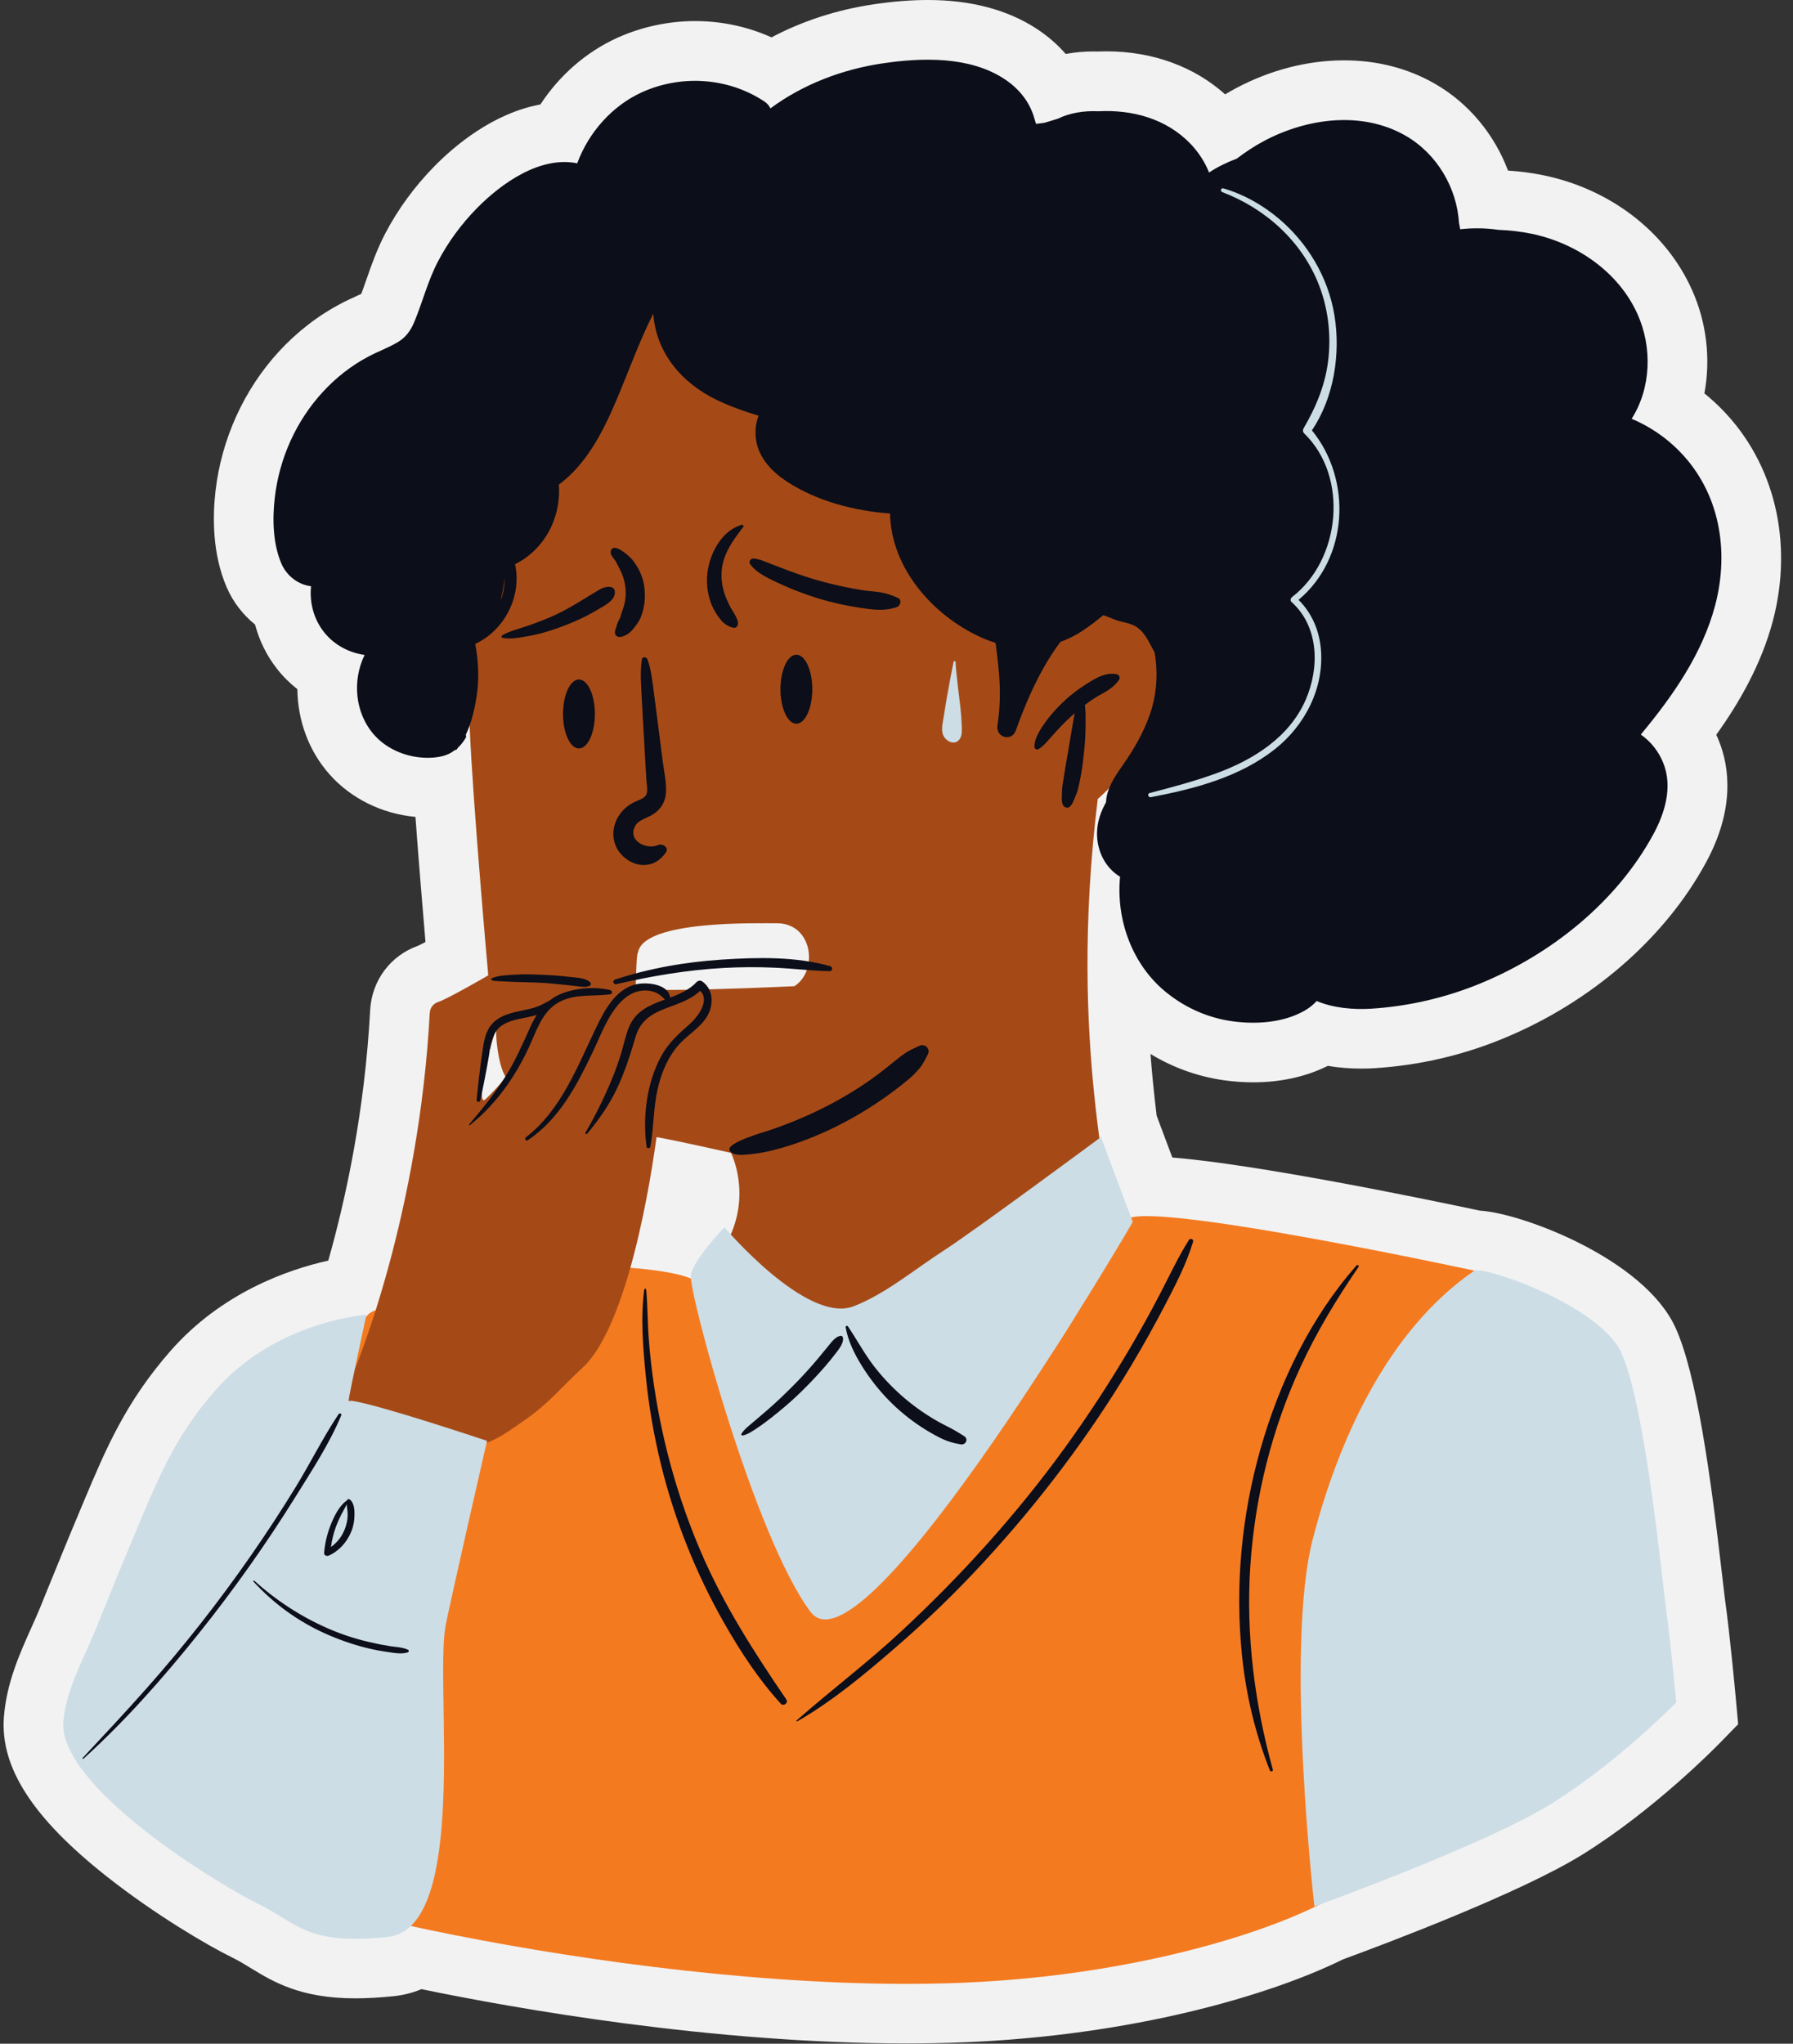
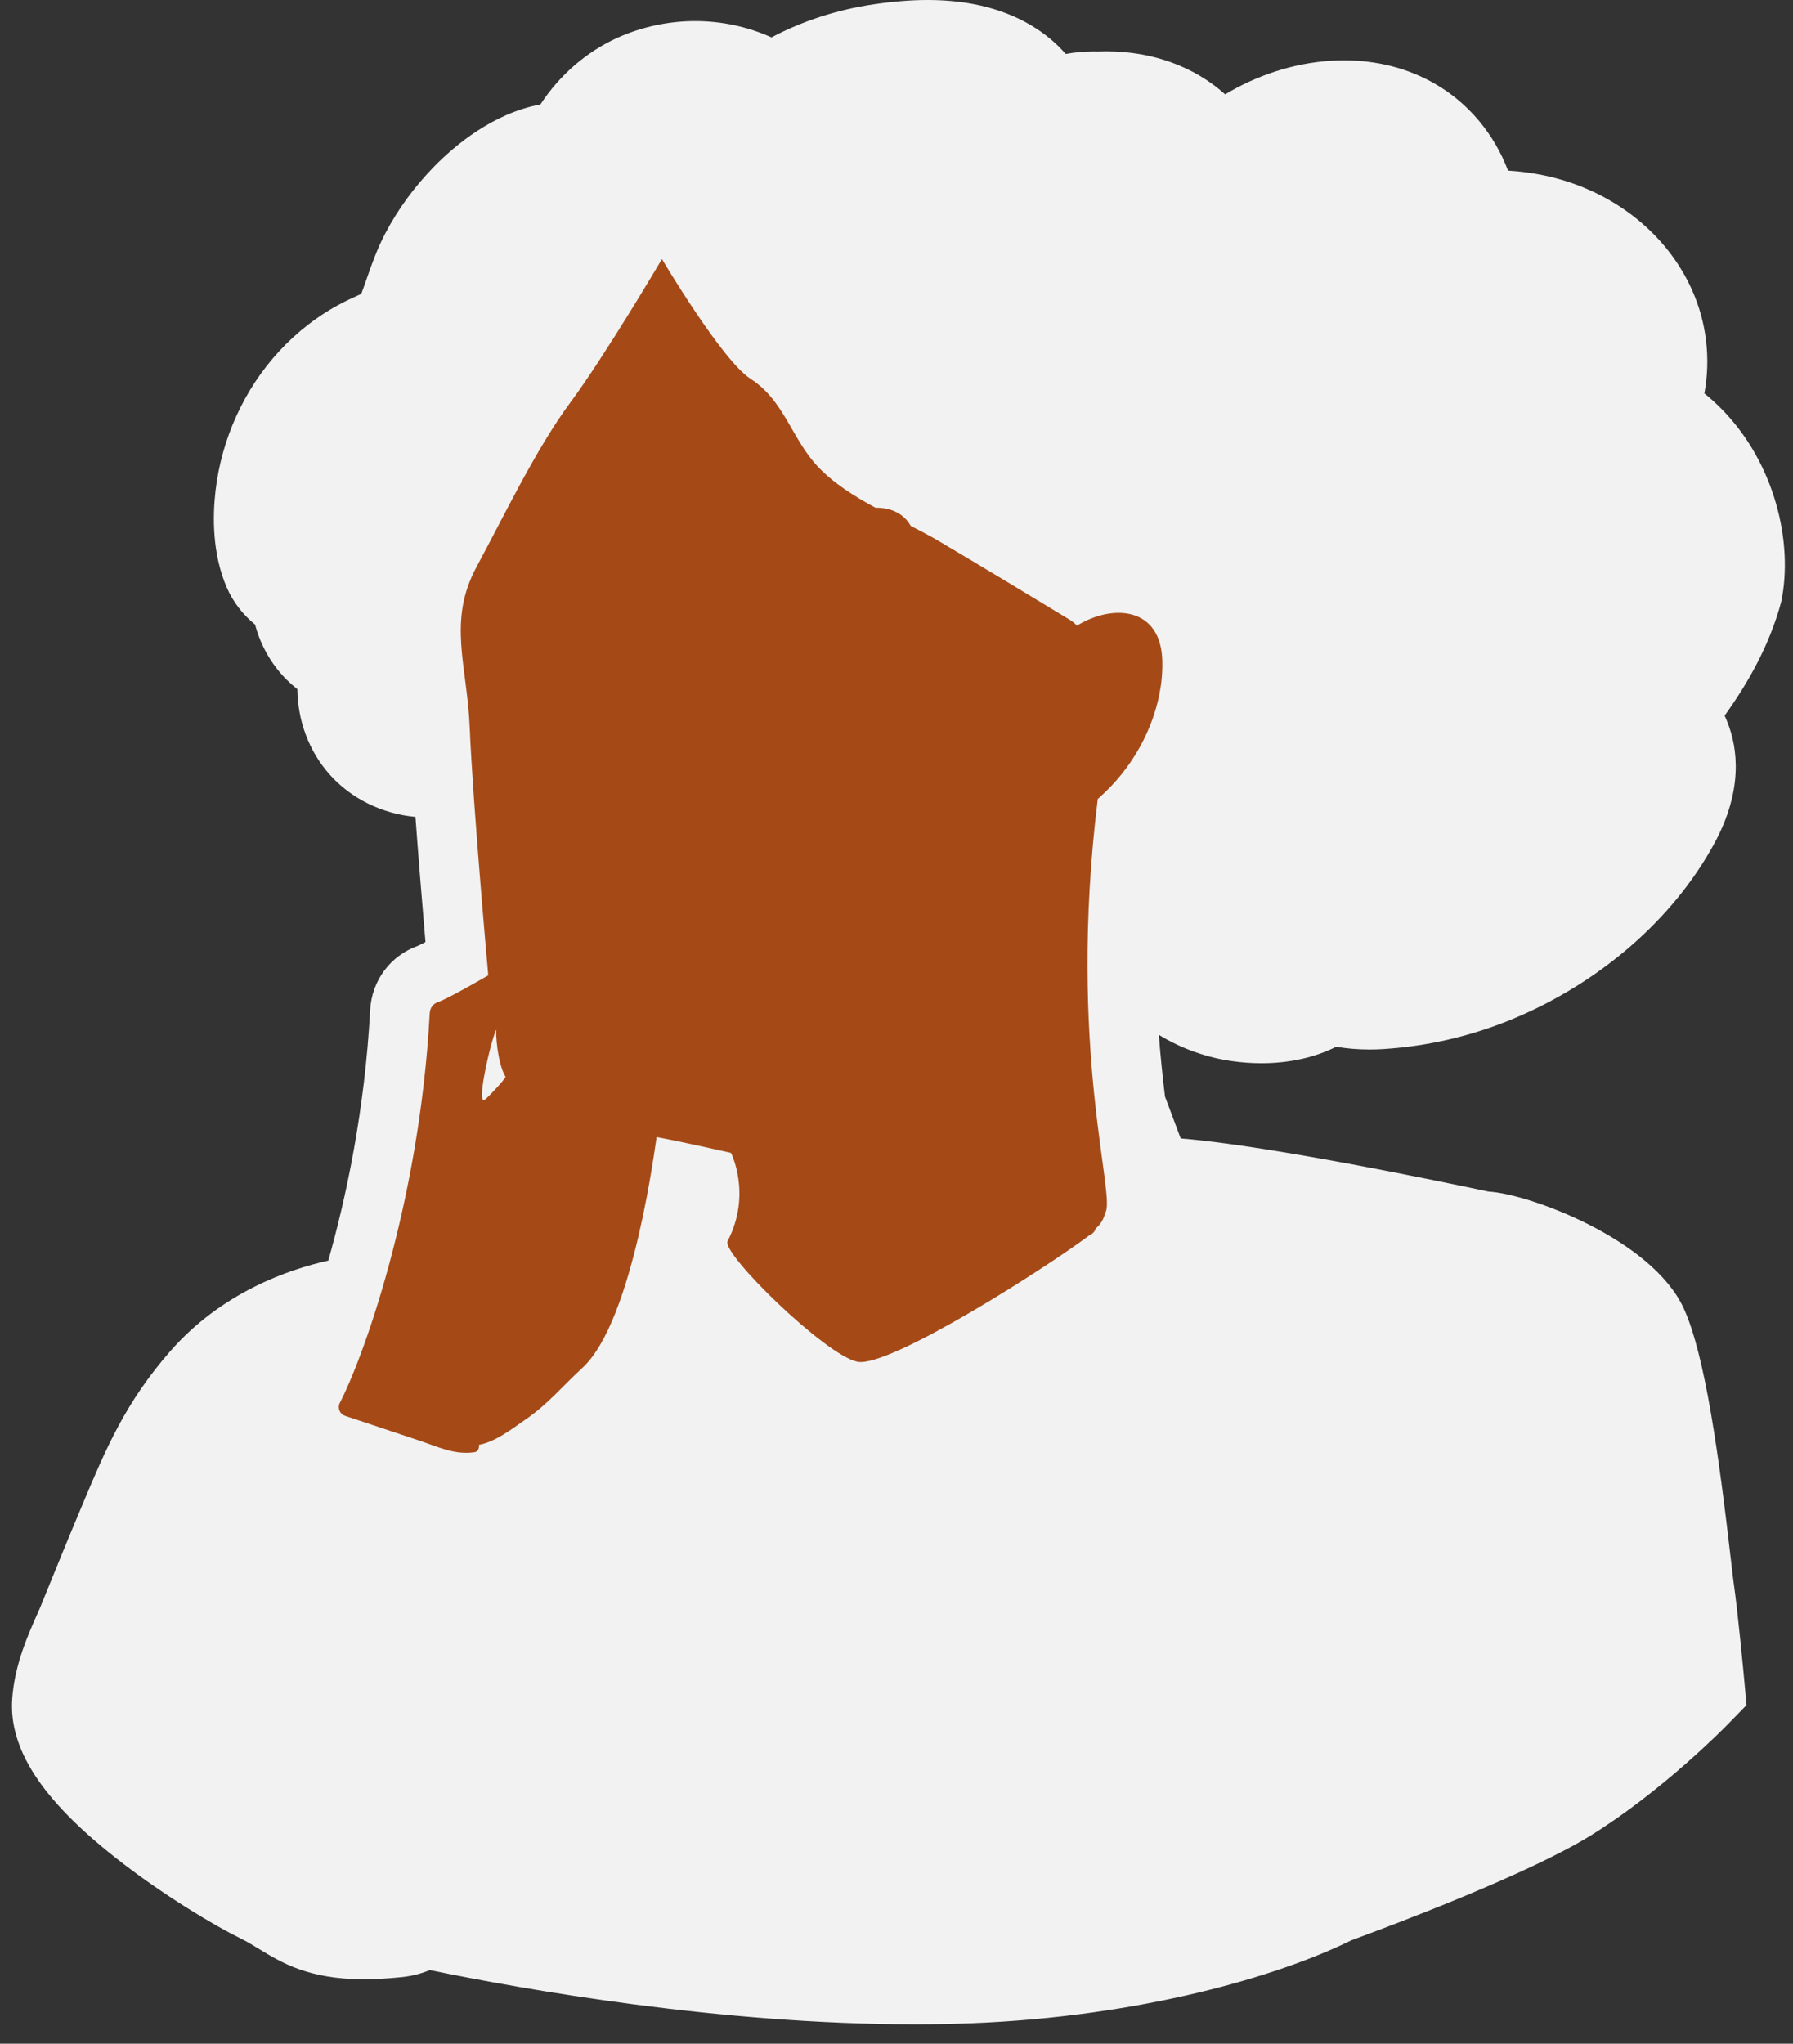
<svg xmlns="http://www.w3.org/2000/svg" height="342.4" preserveAspectRatio="xMidYMid meet" version="1.0" viewBox="-0.6 0.0 300.5 342.4" width="300.5" zoomAndPan="magnify">
  <rect x="-0.6" y="0.0" width="300.5" height="342.4" fill="#333333" stroke="none" />
  <g id="change1_1">
-     <path d="M288.06,68.65c-0.95-0.98-1.96-1.89-3.01-2.74c1.07-5.75,0.39-11.89-2.11-17.41 c-4.36-9.69-13.68-16.85-24.94-19.15c-1.91-0.39-3.84-0.64-5.86-0.77c-2.28-6.05-6.57-11.27-12.19-14.51 c-4.56-2.63-9.71-3.96-15.29-3.96c-6.08,0-12.33,1.6-18.06,4.64c-0.63,0.34-1.26,0.69-1.87,1.06c-5.2-4.67-12.19-7.21-19.91-7.21 c-0.47,0-0.95,0.01-1.42,0.03c-0.25-0.01-0.5-0.01-0.74-0.01c-1.58,0-3.14,0.14-4.65,0.42c-1.39-1.6-3.04-3.03-4.92-4.25 C168.2,1.61,162.07,0,154.89,0c-2.82,0-5.79,0.24-9.05,0.72c-6.12,0.9-11.94,2.79-17.14,5.54c-3.98-1.79-8.33-2.73-12.81-2.73 c-4.46,0-8.96,0.97-13,2.79c-5.24,2.37-9.72,6.29-12.92,11.18c-7.95,1.47-14.38,6.91-17.77,10.36c-3.33,3.4-6.1,7.18-8.23,11.25 c-1.39,2.66-2.31,5.27-3.11,7.58c-0.31,0.88-0.6,1.73-0.91,2.54c-0.25,0.12-0.52,0.24-0.8,0.37c-0.78,0.36-1.67,0.76-2.57,1.24 c-3.83,2-7.44,4.79-10.43,8.05c-5.85,6.35-9.62,14.65-10.63,23.36c-0.49,4.26-0.56,10.51,1.87,16.14c1.06,2.46,2.72,4.6,4.76,6.25 c0.71,2.7,1.96,5.24,3.72,7.47c0.99,1.26,2.13,2.38,3.37,3.35c0.05,5.23,1.9,10.37,5.42,14.31c3.56,4.01,8.79,6.59,14.37,7.09 c0.55,7.56,1.22,15.55,1.68,20.96c-0.55,0.29-0.98,0.51-1.25,0.63c-4.62,1.64-7.75,5.83-8.02,10.76 c-0.91,16.94-4.06,31.53-7.02,41.99c-6.68,1.48-17.86,5.33-26.47,15.16c-7.54,8.62-10.8,16.37-14.57,25.34l-0.77,1.84 c-1.89,4.49-3.74,9.04-5.53,13.44l-1.02,2.51c-0.4,0.99-0.89,2.06-1.4,3.2c-1.96,4.37-4.19,9.32-4.61,15.06 c-0.6,8.4,4.86,16.85,17.2,26.6c8.05,6.37,16.96,11.6,20.97,13.56c1.13,0.55,2.13,1.16,3.19,1.81c3.7,2.26,8.3,5.08,17.52,5.08 c1.96,0,4.07-0.12,6.44-0.36c1.62-0.17,3.19-0.56,4.66-1.18c15.85,3.27,48.68,9.09,81.26,9.09c3.26,0,6.47-0.06,9.54-0.18 c28.42-1.12,51.39-7.86,63.65-13.9c7.42-2.72,29.67-11.11,40.03-17.5c12.1-7.48,22.54-18.15,22.98-18.6l3.22-3.3l-0.42-4.6 c-0.04-0.44-1-10.79-1.75-16.01c-0.1-0.71-0.25-2.07-0.46-3.86c-1.99-17.23-4.32-34.24-7.9-42.02 c-5.33-11.58-25.94-19.18-32.74-19.55c-10.33-2.19-37.52-7.77-51.56-8.9l-2.63-7.01c-0.38-3.16-0.75-6.6-1.03-10.34 c3.8,2.31,8.03,3.82,12.42,4.42c1.6,0.22,3.21,0.33,4.79,0.33c4.6,0,8.9-0.95,12.51-2.76c1.79,0.31,3.67,0.46,5.63,0.46 c0.73,0,1.48-0.02,2.24-0.07c7.44-0.47,14.71-2.15,21.6-5c14.66-6.05,27-16.76,33.86-29.37c4.93-9.02,3.95-16.05,2.27-20.32 c-0.15-0.4-0.32-0.79-0.5-1.17c3.83-5.34,7.53-11.74,9.49-19.09C299.99,90.86,296.83,77.63,288.06,68.65z" fill="#f2f2f2" />
+     <path d="M288.06,68.65c-0.95-0.98-1.96-1.89-3.01-2.74c1.07-5.75,0.39-11.89-2.11-17.41 c-4.36-9.69-13.68-16.85-24.94-19.15c-1.91-0.39-3.84-0.64-5.86-0.77c-2.28-6.05-6.57-11.27-12.19-14.51 c-4.56-2.63-9.71-3.96-15.29-3.96c-6.08,0-12.33,1.6-18.06,4.64c-0.63,0.34-1.26,0.69-1.87,1.06c-5.2-4.67-12.19-7.21-19.91-7.21 c-0.47,0-0.95,0.01-1.42,0.03c-0.25-0.01-0.5-0.01-0.74-0.01c-1.58,0-3.14,0.14-4.65,0.42c-1.39-1.6-3.04-3.03-4.92-4.25 C168.2,1.61,162.07,0,154.89,0c-2.82,0-5.79,0.24-9.05,0.72c-6.12,0.9-11.94,2.79-17.14,5.54c-3.98-1.79-8.33-2.73-12.81-2.73 c-4.46,0-8.96,0.97-13,2.79c-5.24,2.37-9.72,6.29-12.92,11.18c-7.95,1.47-14.38,6.91-17.77,10.36c-3.33,3.4-6.1,7.18-8.23,11.25 c-1.39,2.66-2.31,5.27-3.11,7.58c-0.31,0.88-0.6,1.73-0.91,2.54c-0.25,0.12-0.52,0.24-0.8,0.37c-0.78,0.36-1.67,0.76-2.57,1.24 c-3.83,2-7.44,4.79-10.43,8.05c-5.85,6.35-9.62,14.65-10.63,23.36c-0.49,4.26-0.56,10.51,1.87,16.14c1.06,2.46,2.72,4.6,4.76,6.25 c0.71,2.7,1.96,5.24,3.72,7.47c0.99,1.26,2.13,2.38,3.37,3.35c0.05,5.23,1.9,10.37,5.42,14.31c3.56,4.01,8.79,6.59,14.37,7.09 c0.55,7.56,1.22,15.55,1.68,20.96c-0.55,0.29-0.98,0.51-1.25,0.63c-4.62,1.64-7.75,5.83-8.02,10.76 c-0.91,16.94-4.06,31.53-7.02,41.99c-6.68,1.48-17.86,5.33-26.47,15.16c-7.54,8.62-10.8,16.37-14.57,25.34l-0.77,1.84 c-1.89,4.49-3.74,9.04-5.53,13.44l-1.02,2.51c-1.96,4.37-4.19,9.32-4.61,15.06 c-0.6,8.4,4.86,16.85,17.2,26.6c8.05,6.37,16.96,11.6,20.97,13.56c1.13,0.55,2.13,1.16,3.19,1.81c3.7,2.26,8.3,5.08,17.52,5.08 c1.96,0,4.07-0.12,6.44-0.36c1.62-0.17,3.19-0.56,4.66-1.18c15.85,3.27,48.68,9.09,81.26,9.09c3.26,0,6.47-0.06,9.54-0.18 c28.42-1.12,51.39-7.86,63.65-13.9c7.42-2.72,29.67-11.11,40.03-17.5c12.1-7.48,22.54-18.15,22.98-18.6l3.22-3.3l-0.42-4.6 c-0.04-0.44-1-10.79-1.75-16.01c-0.1-0.71-0.25-2.07-0.46-3.86c-1.99-17.23-4.32-34.24-7.9-42.02 c-5.33-11.58-25.94-19.18-32.74-19.55c-10.33-2.19-37.52-7.77-51.56-8.9l-2.63-7.01c-0.38-3.16-0.75-6.6-1.03-10.34 c3.8,2.31,8.03,3.82,12.42,4.42c1.6,0.22,3.21,0.33,4.79,0.33c4.6,0,8.9-0.95,12.51-2.76c1.79,0.31,3.67,0.46,5.63,0.46 c0.73,0,1.48-0.02,2.24-0.07c7.44-0.47,14.71-2.15,21.6-5c14.66-6.05,27-16.76,33.86-29.37c4.93-9.02,3.95-16.05,2.27-20.32 c-0.15-0.4-0.32-0.79-0.5-1.17c3.83-5.34,7.53-11.74,9.49-19.09C299.99,90.86,296.83,77.63,288.06,68.65z" fill="#f2f2f2" />
  </g>
  <g id="change2_1">
-     <path d="M231.55,244.5c-6.52,20.14-4.15,69.33-4.15,69.33c-1.16,4.62-29.01,16.88-66.96,18.37 c-52.72,2.08-121.83-15.04-120.3-18.37c6.27-13.69,5.1-34.11,9.21-48.59c4.12-14.51,6.08-29.67,11.05-43.93 c0.63-1.8,2.9-2.4,4.22-1.38c4.25-3.11,12.53-5.73,14.1-6.19c10.22-3,38.76-1.77,37.95,1.98c0.51,1.3,0.69,2.77,0.54,4.23 c2.64,10.19,4.89,20.71,9.01,30.39c2.34,5.5,5.33,10.9,8.64,15.87c0.46,0.69,0.94,1.36,1.43,2.02c0.41-0.41,0.84-0.79,1.31-1.15 c21.78-16.63,39.01-37.68,50.51-62.59c1.79-3.87,59.43,8.61,59.43,8.61S238.05,224.36,231.55,244.5z" fill="#f47a20" />
-   </g>
+     </g>
  <g id="change3_1">
    <path d="M179.89,104.82c-0.33-0.36-0.72-0.69-1.2-0.98c-7.25-4.41-14.52-8.79-21.83-13.12 c-1.53-0.91-3.16-1.76-4.82-2.61c-1.21-2.17-3.52-3.1-5.9-3.04c-3.58-1.93-6.99-4.07-9.65-6.87c-4.42-4.66-5.62-11.09-11.31-14.74 c-4.78-3.07-14.84-20.06-14.84-20.06s-9.5,16.14-15.33,24c-5.76,7.76-11.14,19.04-15.75,27.59c-4.89,9.05-1.56,16.54-1.14,26.86 c0.52,12.68,3.11,41.56,3.11,41.56s-6.81,3.95-8.36,4.45c-0.89,0.29-1.4,0.99-1.45,1.9c-1.75,32.54-11.59,58.69-15.04,65.21 c-0.48,0.91-0.05,1.94,0.92,2.26c4.1,1.37,8.21,2.73,12.31,4.1c3.26,1.08,5.92,2.45,9.32,1.97c0.57-0.08,0.83-0.7,0.74-1.23 c2.77-0.52,5.47-2.64,7.67-4.15c3.92-2.68,6.17-5.53,9.66-8.74c8.68-7.97,12.34-38.39,12.44-38.67c3.46,0.6,12.47,2.64,12.47,2.64 s3.53,6.92-0.57,14.79c-1.07,2.05,16.44,19.15,21.76,20.21c5.32,1.06,31.82-15.87,38.88-21.19c0.58-0.24,0.91-0.66,1.07-1.15 c0.81-0.66,1.34-1.59,1.57-2.6c1.93-2.71-6.42-27.19-1.24-69.35c1.15-1.01,2.19-2.06,3.1-3.09c4.73-5.36,7.89-12.75,7.72-19.98 C194.02,101.67,185.92,101.12,179.89,104.82z M80.46,184.28c-1.18,0.11,1.57-11.34,2.16-11.77c-0.22,0.39,0.16,5.72,1.5,7.88 C84.27,180.62,80.12,185.04,80.46,184.28z" fill="#a54a17" />
  </g>
  <g id="change4_1">
-     <path d="M183.91,190.51l5.34,14.22c0,0-45.03,77.29-54,65.33c-9.33-12.44-20.34-53.18-20.07-56.38 c0.2-2.38,5.63-8.06,5.63-8.06s13.75,16.25,21.63,13.24c5.3-2.03,10.24-6.19,14.99-9.25C162.87,206.1,183.91,190.51,183.91,190.51z M57.81,234.71c0.05-0.3,0.1-0.61,0.15-0.91c0.18-1.1,2.84-13.51,2.84-13.51s-15.08,0.96-25.33,12.67 c-6.93,7.92-9.63,14.94-13.66,24.48c-2.22,5.26-4.35,10.55-6.5,15.84c-1.95,4.78-4.91,9.97-5.29,15.2 c-0.78,10.85,25.73,27.11,32.59,30.46c6.86,3.35,8.05,6.97,21.75,5.57c13.7-1.39,7.92-42.03,9.7-52.02 c0.47-2.74,6.96-31.09,6.96-31.09s-17.5-5.87-22.39-6.67C58.35,234.68,58.07,234.68,57.81,234.71z M278.64,269.69 c-0.65-4.61-3.46-34.24-7.54-43.1c-3.65-7.93-23.25-14.64-24.67-13.66c-14.52,10-22.77,28.46-27.04,45.03 c-4.67,18.15,0.3,61.44,0.3,61.44s28.36-10.2,39.56-17.11c11.19-6.92,21.08-17.07,21.08-17.07S279.36,274.74,278.64,269.69z" fill="#ccdde5" />
-   </g>
+     </g>
  <g id="change1_2">
-     <path d="M132.53,165.23c0,0-27.14,1.28-26.62,0.16c0.12-0.49,0.08-5.47,0.42-5.83c0.97-5.47,20.26-4.84,23.17-4.88 C135.61,154.59,136.61,162.63,132.53,165.23z" fill="#f2f2f2" />
-   </g>
+     </g>
  <g id="change5_1">
-     <path d="M67.8,276.41c0.19,0.09,0.12,0.37-0.07,0.43c-1.09,0.34-2.32,0.08-3.43-0.08c-1.21-0.17-2.41-0.4-3.59-0.7 c-2.34-0.59-4.63-1.4-6.83-2.39c-4.56-2.05-8.62-5-12-8.69c-0.09-0.1,0.05-0.24,0.15-0.15c3.59,3.26,7.72,5.96,12.16,7.92 c2.26,1,4.61,1.78,7.01,2.34c1.19,0.28,2.39,0.52,3.59,0.71C65.8,275.95,66.87,275.97,67.8,276.41z M53.72,260.17 c0.14-1.61,0.5-3.19,1.1-4.69c0.56-1.4,1.33-3,2.53-3.97c0.06-0.05,0.12-0.05,0.18-0.04c0-0.03,0-0.05,0-0.08 c0.04-0.26,0.37-0.28,0.53-0.14c0.71,0.61,0.77,1.73,0.75,2.6c-0.01,0.93-0.18,1.89-0.54,2.75c-0.71,1.74-2.02,3.24-3.76,4.02 C54.18,260.77,53.68,260.61,53.72,260.17z M54.87,259.18c1.05-0.74,1.86-1.79,2.32-3c0.29-0.76,0.48-1.56,0.48-2.39 c0.01-0.59-0.13-1.17-0.16-1.75c-0.28,0.58-0.61,1.14-0.91,1.71c-0.34,0.66-0.64,1.34-0.9,2.04 C55.3,256.89,55.02,258.02,54.87,259.18z M111.38,168.79c1.9-0.7,3.88-1.38,5.37-2.79c1.69,1.65-0.45,4.42-1.78,5.59 c-1.85,1.63-3.55,3.15-4.75,5.35c-2.44,4.48-3.14,10.18-2.46,15.19c0.04,0.32,0.58,0.31,0.63,0c0.59-3.16,0.5-6.4,1.2-9.55 c0.63-2.83,1.78-5.63,3.78-7.77c1.64-1.75,4.01-3,4.93-5.33c0.71-1.82,0.43-3.93-1.25-5.08c-0.25-0.17-0.67-0.11-0.88,0.11 c-1.21,1.31-2.81,2.01-4.46,2.62c-0.28-2.4-4.3-2.67-6.03-2.14c-3.27,0.99-5,4.35-6.38,7.2c-3.13,6.49-5.85,13.8-11.75,18.34 c-0.29,0.23-0.03,0.73,0.3,0.51c5.3-3.56,8.2-9.16,10.88-14.76c1.37-2.86,2.53-6.21,4.79-8.5c1.12-1.13,2.54-1.89,4.16-1.83 c0.69,0.02,1.39,0.18,1.99,0.53c0.45,0.26,0.79,0.65,1.19,0.97c-2.44,0.9-4.84,1.82-6,4.53c-0.6,1.4-0.89,2.91-1.32,4.36 c-0.46,1.54-1,3.05-1.62,4.54c-1.27,3.03-2.73,6.05-4.4,8.87c-0.1,0.16,0.14,0.36,0.27,0.21c2.01-2.4,3.75-4.88,5.08-7.73 c1.29-2.76,2.19-5.6,3.05-8.51C106.76,170.87,108.75,169.76,111.38,168.79z M93.36,167.76c2.66-1.3,5.54-0.77,8.35-1.19 c0.36-0.04,0.32-0.6,0-0.68c-2.54-0.63-5.7-0.39-8.15,0.56c-0.79,0.31-1.48,0.72-2.09,1.21c-0.01,0-0.01,0-0.02,0.01 c-0.74,0.37-1.45,0.8-2.23,1.06c-0.81,0.27-1.64,0.43-2.47,0.61c-1.6,0.34-3.27,0.72-4.52,1.84c-1.56,1.39-1.77,3.55-2.05,5.49 c-0.36,2.54-0.66,5.07-0.9,7.63c-0.03,0.35,0.54,0.43,0.61,0.08c0.52-2.41,1-4.81,1.41-7.24c0.04-0.23,0.08-0.47,0.11-0.71 c0-0.13,0.02-0.25,0.02-0.38s0.04-0.23,0.1-0.33c0.27-1.52,0.69-3.06,2.04-3.95c1.34-0.89,3.04-1.07,4.57-1.42 c0.4-0.09,0.82-0.19,1.23-0.32c-0.41,0.64-0.77,1.31-1.09,2.03c-1.3,2.88-2.53,5.73-4.24,8.41c-1.77,2.79-3.87,5.41-6.02,7.91 c-0.08,0.09,0.04,0.21,0.13,0.13c4.64-3.69,8.08-8.77,10.4-14.19C89.65,171.76,90.7,169.06,93.36,167.76z M81.85,164.24 c0.61,0.18,1.28,0.14,1.92,0.18c0.73,0.05,1.45,0.07,2.18,0.1c1.4,0.05,2.81,0.06,4.21,0.14c1.4,0.08,2.8,0.23,4.2,0.37 c0.72,0.08,1.44,0.17,2.17,0.25c0.61,0.07,1.15,0.14,1.72-0.14c0.21-0.09,0.23-0.4,0.08-0.55c-0.85-0.84-2.53-0.79-3.65-0.94 c-1.49-0.19-3-0.28-4.51-0.34c-1.45-0.06-2.92-0.12-4.37-0.02c-1.25,0.09-2.83,0.09-3.99,0.61 C81.66,163.97,81.71,164.2,81.85,164.24z M102.68,164.89c5.9-1.37,11.9-2.38,17.95-2.72c2.9-0.16,5.8-0.17,8.7-0.04 c3.05,0.14,6.07,0.52,9.12,0.58c0.48,0,0.56-0.7,0.11-0.83c-5.77-1.65-12.23-1.5-18.17-1.11c-6.09,0.4-12.12,1.44-17.92,3.35 C101.98,164.28,102.18,165,102.68,164.89z M140.2,223.81c-0.82,0.18-1.48,1.08-1.98,1.7c-0.63,0.78-1.27,1.54-1.91,2.31 c-1.29,1.53-2.64,3-4.06,4.42c-1.38,1.38-2.78,2.73-4.26,4.01c-0.75,0.65-1.52,1.29-2.27,1.94c-0.69,0.6-1.57,1.23-2.05,2.02 c-0.1,0.16,0.06,0.33,0.22,0.29c0.9-0.19,1.8-0.84,2.56-1.35c0.8-0.53,1.56-1.12,2.32-1.71c1.61-1.27,3.18-2.59,4.65-4.02 c1.44-1.39,2.82-2.84,4.13-4.34c0.68-0.77,1.32-1.57,1.95-2.39c0.51-0.67,1.27-1.6,1.19-2.49 C140.68,223.93,140.47,223.75,140.2,223.81z M145.27,228.07c-1.35-1.89-2.45-3.92-3.75-5.84c-0.14-0.2-0.43-0.07-0.39,0.16 c0.4,2.3,1.51,4.52,2.74,6.49c1.27,2.04,2.74,3.92,4.42,5.65c1.68,1.73,3.55,3.26,5.57,4.58c0.97,0.63,1.97,1.21,3.01,1.74 c1.17,0.6,2.27,0.93,3.56,1.14c0.81,0.13,1.33-0.89,0.57-1.37c-0.99-0.63-1.93-1.2-2.99-1.72c-0.99-0.49-1.96-1.04-2.9-1.63 c-1.92-1.21-3.74-2.61-5.39-4.16C148.09,231.58,146.57,229.89,145.27,228.07z M116.87,260.01c-3.76-8.76-6.38-18.07-7.8-27.49 c-0.41-2.73-0.74-5.47-0.94-8.23c-0.21-2.73-0.18-5.49-0.43-8.22c-0.02-0.21-0.3-0.21-0.33,0c-0.63,4.8-0.19,9.93,0.29,14.73 c0.47,4.81,1.32,9.59,2.45,14.29c2.27,9.39,5.94,18.58,10.73,26.96c2.72,4.75,5.73,9.35,9.43,13.4c0.44,0.49,1.3-0.15,0.92-0.71 C125.79,276.81,120.66,268.85,116.87,260.01z M198.65,207.75c-1.81,2.88-3.24,5.95-4.8,8.96c-1.57,3.02-3.21,5.99-4.93,8.92 c-3.44,5.86-7.16,11.56-11.15,17.06c-8.07,11.12-17.32,21.33-27.38,30.67c-5.62,5.22-11.74,9.83-17.49,14.89 c-0.08,0.07,0.02,0.2,0.11,0.15c5.91-3.39,11.24-7.85,16.38-12.29c5.26-4.53,10.24-9.35,14.94-14.46 c9.31-10.09,17.64-21.12,24.68-32.9c1.99-3.33,3.88-6.71,5.67-10.15c1.79-3.43,3.56-6.86,4.68-10.57 C199.48,207.62,198.88,207.38,198.65,207.75z M226.76,212c-7.68,8.7-12.94,19.63-16.1,30.73c-3.19,11.21-4.29,22.98-3.11,34.58 c0.68,6.67,2.21,13.06,4.67,19.3c0.12,0.3,0.59,0.19,0.5-0.14c-3.06-11.05-4.54-22.67-3.77-34.12c0.77-11.55,3.6-22.93,8.46-33.44 c2.71-5.86,6.04-11.34,9.68-16.66C227.23,212.06,226.92,211.82,226.76,212z M56.6,237.11c0.11-0.27-0.31-0.41-0.45-0.19 c-2.6,3.89-4.7,8.14-7.14,12.13c-2.41,3.94-4.94,7.81-7.58,11.6c-5.38,7.74-11.21,15.16-17.46,22.21 c-3.5,3.95-7.12,7.81-10.72,11.67c-0.08,0.09,0.04,0.21,0.13,0.13c7.07-6.39,13.4-13.58,19.35-21.01 c5.84-7.29,11.25-14.94,16.19-22.87C51.65,246.39,54.61,241.89,56.6,237.11z M286.84,101.47c-2.17,8.13-7.1,15.16-12.45,21.6 c1.71,1.16,3.06,2.93,3.8,4.84c1.56,3.97,0.23,8.34-1.72,11.91c-6.17,11.34-17.11,20.05-28.9,24.92 c-5.86,2.42-12.09,3.86-18.41,4.26c-2.95,0.18-6.29-0.11-9.09-1.29c-0.59,0.65-1.29,1.2-2.05,1.63c-3.54,2.01-8.07,2.31-12.03,1.77 c-4.09-0.56-7.87-2.23-11.08-4.81c-5.75-4.61-8.49-12.19-7.79-19.41c-2.45-1.47-3.91-4.31-3.86-7.36c0.03-1.9,0.64-3.57,1.51-5.13 c0.06-2.16,1.4-4.22,2.67-6.02c1.89-2.68,3.59-5.56,4.67-8.67c1.06-3.06,1.35-6.2,0.95-9.41c-0.04-0.33-0.1-0.66-0.16-0.99 c-0.77-1.39-1.37-2.88-2.53-3.9c-0.95-0.84-1.99-1.01-3.29-1.33c-0.97-0.24-1.82-0.73-2.77-1.02c-1.16,0.97-2.36,1.88-3.61,2.7 c-1.15,0.75-2.35,1.34-3.58,1.78c-0.78,1.05-1.51,2.14-2.19,3.26c-2.19,3.65-3.85,7.58-5.28,11.58c-0.7,1.96-3.4,1.16-3.08-0.85 c0.46-2.93,0.5-5.88,0.25-8.83c-0.12-1.47-0.32-2.91-0.48-4.37c-0.02-0.2-0.06-0.41-0.1-0.63c-0.55-0.17-1.1-0.36-1.64-0.58 c-8.44-3.5-15.89-11.72-16.03-21.09c-6.01-0.43-12.29-2.08-17.29-5.35c-2.46-1.61-4.69-3.91-5.16-6.92 c-0.21-1.41-0.08-2.84,0.42-4.11c-2.42-0.73-4.81-1.58-7.08-2.68c-5.85-2.84-10.11-7.89-10.57-14.43c-2.43,4.8-4.2,9.89-6.32,14.83 c-2.16,5.05-4.94,10.45-9.47,13.79c-0.01,0.02-0.03,0.03-0.04,0.05c0.4,5.53-2.38,10.84-7.34,13.32c1.17,5.35-1.73,11.04-6.67,13.35 c0.55,2.94,0.68,5.95,0.21,8.91c-0.33,2.07-0.85,4.34-1.8,6.33c0.08,0.15,0.09,0.34-0.02,0.52c-0.38,0.63-0.79,1.16-1.28,1.62 c-0.08,0.11-0.15,0.22-0.24,0.32c-0.07,0.07-0.15,0.08-0.22,0.05c-0.35,0.26-0.72,0.51-1.16,0.71c-1.3,0.6-3.06,0.69-4.47,0.58 c-2.96-0.23-5.95-1.54-7.94-3.78c-3.26-3.66-3.72-9.13-1.62-13.41c-2.63-0.38-5.1-1.67-6.8-3.82c-1.76-2.23-2.45-4.99-2.18-7.7 c-2.06-0.22-4.06-1.68-4.96-3.77c-1.44-3.33-1.53-7.48-1.12-11.04c0.76-6.58,3.55-12.84,8.05-17.73c2.19-2.39,4.83-4.46,7.7-5.96 c1.61-0.85,3.33-1.47,4.89-2.4c1.34-0.8,2.17-1.97,2.76-3.41c1.39-3.36,2.27-6.89,3.97-10.13c1.7-3.25,3.94-6.27,6.51-8.89 c4.17-4.24,10.65-8.78,16.81-7.52c1.9-5.16,5.86-9.65,10.86-11.91c6.59-2.98,14.46-2.47,20.52,1.56c0.48,0.32,0.8,0.72,1,1.15 c5.44-4.04,12.12-6.56,18.77-7.54c6.57-0.98,14.54-1.22,20.36,2.56c2.5,1.62,4.35,3.87,5.14,6.77c0.08,0.27,0.15,0.54,0.24,0.8 c0.44-0.05,1.3-0.15,1.42-0.18c0.76-0.21,1.51-0.46,2.26-0.69c2-0.97,4.36-1.35,6.75-1.24c5.69-0.3,11.43,1.23,15.51,5.5 c1.35,1.42,2.36,3.02,3.07,4.76c1.43-0.94,2.99-1.71,4.64-2.32c1.45-1.11,2.98-2.12,4.62-2.99c7.17-3.8,16.38-5.05,23.68-0.85 c5.25,3.03,8.59,8.71,8.95,14.65c0.08,0.34,0.13,0.68,0.19,1.02c2.15-0.24,4.31-0.21,6.43,0.1c1.83,0.07,3.65,0.27,5.47,0.64 c7.5,1.53,14.61,6.34,17.81,13.45c2.52,5.58,2.3,12.42-0.97,17.56c3.01,1.27,5.76,3.13,8.04,5.47 C287.65,82.54,289.26,92.33,286.84,101.47z M83.96,96.96c-0.12,1.12-0.32,2.23-0.59,3.32c0,0.05,0.01,0.09,0.01,0.14 C83.77,99.31,83.98,98.14,83.96,96.96z M149.9,100.18c-0.99-0.45-1.87-0.77-2.96-0.94c-0.98-0.15-1.98-0.21-2.96-0.36 c-2.16-0.33-4.3-0.8-6.42-1.35c-2.05-0.53-4.05-1.2-6.03-1.94c-0.98-0.37-1.96-0.75-2.95-1.12c-0.95-0.36-1.9-0.84-2.93-0.9 c-0.45-0.02-0.81,0.55-0.54,0.93c1.14,1.61,3.47,2.59,5.21,3.4c2.02,0.94,4.14,1.71,6.26,2.37c2.16,0.67,4.36,1.15,6.6,1.5 c2.24,0.35,4.35,0.71,6.52-0.06C150.31,101.51,150.61,100.51,149.9,100.18z M99.96,98.73c-2.5,1.46-4.85,3.07-7.49,4.29 c-1.44,0.67-2.93,1.23-4.43,1.76c-1.48,0.52-3.12,0.88-4.48,1.67c-0.16,0.09-0.14,0.37,0.05,0.41c1.32,0.27,2.66-0.01,3.96-0.22 c1.4-0.23,2.78-0.57,4.12-1.01c2.72-0.89,5.43-2,7.88-3.49c1-0.61,2.78-1.42,2.88-2.76C102.57,97.9,100.76,98.25,99.96,98.73z M105.33,93.72c-0.43-0.53-3.05-2.91-3.55-1.48c-0.19,0.53,0.29,1.09,0.59,1.49c0.39,0.52,0.62,1.12,0.93,1.69 c0.54,1.01,0.87,2.25,0.95,3.37c0.09,1.24-0.12,2.43-0.57,3.59c-0.13,0.33-0.23,0.75-0.32,1.02c-0.09,0.25-0.23,0.48-0.35,0.72 c-0.17,0.34-0.23,0.66-0.34,1c-0.1,0.32-0.25,0.58-0.21,0.92c0.04,0.4,0.28,0.63,0.68,0.68c0.71,0.08,1.73-0.59,2.17-1.1 c0.61-0.71,1.16-1.4,1.51-2.27c0.65-1.66,0.8-3.45,0.54-5.2C107.12,96.52,106.37,94.99,105.33,93.72z M123.69,87.93 c-3.38,0.99-5.34,4.81-5.73,8.06c-0.21,1.79,0.02,3.64,0.7,5.32c0.37,0.92,0.91,1.74,1.52,2.52c0.5,0.63,1.39,1.26,2.22,1.35 c0.51,0.05,0.73-0.49,0.68-0.89c-0.09-0.64-0.58-1.44-0.92-1.98c-0.41-0.64-0.73-1.34-1.03-2.04c-0.57-1.34-0.86-2.82-0.8-4.28 c0.12-3.05,1.86-5.39,3.64-7.7C124.1,88.11,123.88,87.87,123.69,87.93z M108.81,136.46c1.29-0.82,2.07-2.01,2.19-3.55 c0.14-1.71-0.29-3.53-0.51-5.22c-0.24-1.9-0.49-3.8-0.73-5.7c-0.25-1.98-0.51-3.97-0.77-5.95c-0.25-1.87-0.44-3.79-1.08-5.58 c-0.14-0.4-0.85-0.51-0.93,0c-0.34,2.17-0.12,4.39-0.02,6.57c0.11,2.31,0.26,4.63,0.39,6.94s0.24,4.63,0.4,6.94 c0.05,0.69,0.32,1.82-0.16,2.43c-0.41,0.52-1.34,0.78-1.92,1.06c-2.98,1.43-4.56,5.15-2.64,8.12c0.87,1.34,2.51,2.37,4.13,2.4 c1.68,0.03,2.85-0.74,3.81-2.05c0.66-0.85-0.52-1.61-1.27-1.29c-2.02,0.87-5.16-0.78-3.85-3.19 C106.43,137.33,107.85,137.07,108.81,136.46z M153.45,175.23c-0.74,0.38-1.45,0.62-2.15,1.09c-0.71,0.47-1.36,0.96-2.02,1.51 c-1.25,1.03-2.52,2.03-3.84,2.97c-2.63,1.86-5.41,3.51-8.3,4.94c-2.87,1.42-5.84,2.64-8.88,3.66c-0.8,0.27-7.28,2.08-6.57,3.36 c0.55,1,2.52,0.7,3.44,0.62c1.64-0.15,3.24-0.49,4.82-0.93c3.26-0.9,6.42-2.15,9.45-3.64c2.95-1.46,5.79-3.15,8.47-5.06 c1.36-0.97,2.7-1.98,3.97-3.07c0.65-0.56,1.18-1.1,1.72-1.76c0.6-0.73,0.89-1.42,1.33-2.25 C155.41,175.72,154.39,174.75,153.45,175.23z M185.25,115.54c0.68-0.48,1.22-0.93,1.69-1.63c0.25-0.32,0.04-0.86-0.37-0.95 c-1.7-0.34-3.15,0.45-4.57,1.31c-1.42,0.86-2.8,1.85-4.03,2.98c-1.2,1.1-2.32,2.29-3.27,3.61c-0.83,1.16-1.97,2.78-1.93,4.27 c0.01,0.34,0.37,0.55,0.67,0.38c0.61-0.33,1.14-0.91,1.59-1.43c0.5-0.57,1-1.13,1.51-1.68c0.95-1.02,1.92-2,2.98-2.91 c-0.13,0.68-0.24,1.37-0.37,2.04c-0.26,1.44-0.48,2.89-0.73,4.33c-0.24,1.45-0.52,2.9-0.73,4.35c-0.11,0.78-0.3,1.58-0.3,2.37 c0,0.71-0.13,1.52,0.11,2.19c0.18,0.51,0.84,0.76,1.25,0.33c0.51-0.53,0.68-1.24,0.97-1.89c0.32-0.72,0.46-1.5,0.63-2.27 c0.34-1.55,0.54-3.15,0.71-4.73c0.17-1.56,0.28-3.16,0.28-4.72c0-1.11,0.04-2.27-0.12-3.38c0.69-0.52,1.4-1.02,2.15-1.47 C183.99,116.27,184.66,115.96,185.25,115.54z M130.2,115.47c0,3.19,1.2,5.78,2.67,5.78s2.67-2.59,2.67-5.78s-1.2-5.78-2.67-5.78 S130.2,112.28,130.2,115.47z M93.76,119.62c0,3.19,1.2,5.78,2.67,5.78s2.67-2.59,2.67-5.78s-1.2-5.78-2.67-5.78 S93.76,116.43,93.76,119.62z" fill="#0c0e19" />
-   </g>
+     </g>
  <g id="change4_2">
-     <path d="M220.78,108.83c0.54,6.5-2.7,12.74-7.73,16.7c-5.96,4.7-13.46,6.63-20.77,8.03c-0.45,0.09-0.65-0.58-0.19-0.7 c3.79-0.98,7.62-2,11.3-3.35c6.15-2.27,12.12-6.03,14.83-12.25c2.35-5.38,2.25-12.25-2.36-16.4c-0.29-0.26-0.15-0.65,0.11-0.85 c8.1-6.24,9.53-20.14,2-27.4c-0.22-0.21-0.26-0.56-0.11-0.82c2.19-3.75,3.77-7.57,4.2-11.94c0.4-4.08-0.11-8.22-1.59-12.05 c-2.83-7.33-8.95-12.85-16.22-15.61c-0.39-0.14-0.24-0.75,0.17-0.63c3.39,0.98,6.47,2.72,9.18,4.97c4.95,4.12,8.41,9.95,9.45,16.32 c1.05,6.4-0.08,13.79-3.78,19.25c6.77,8.28,6.13,21.43-2.24,28.4C219.28,102.73,220.53,105.68,220.78,108.83z M160.35,118.45 c-0.13-1.1-0.84-6.78-0.79-7.51c0.01-0.2-0.3-0.24-0.35-0.05c-0.09,0.39-0.98,5.05-1.16,6.17c-0.17,1.04-0.33,2.07-0.5,3.11 c-0.14,0.87-0.38,1.8-0.18,2.68c0.29,1.27,2.08,2.27,2.93,0.88c0.39-0.65,0.3-1.5,0.28-2.22 C160.54,120.49,160.47,119.47,160.35,118.45z" fill="#ccdde5" />
-   </g>
+     </g>
</svg>